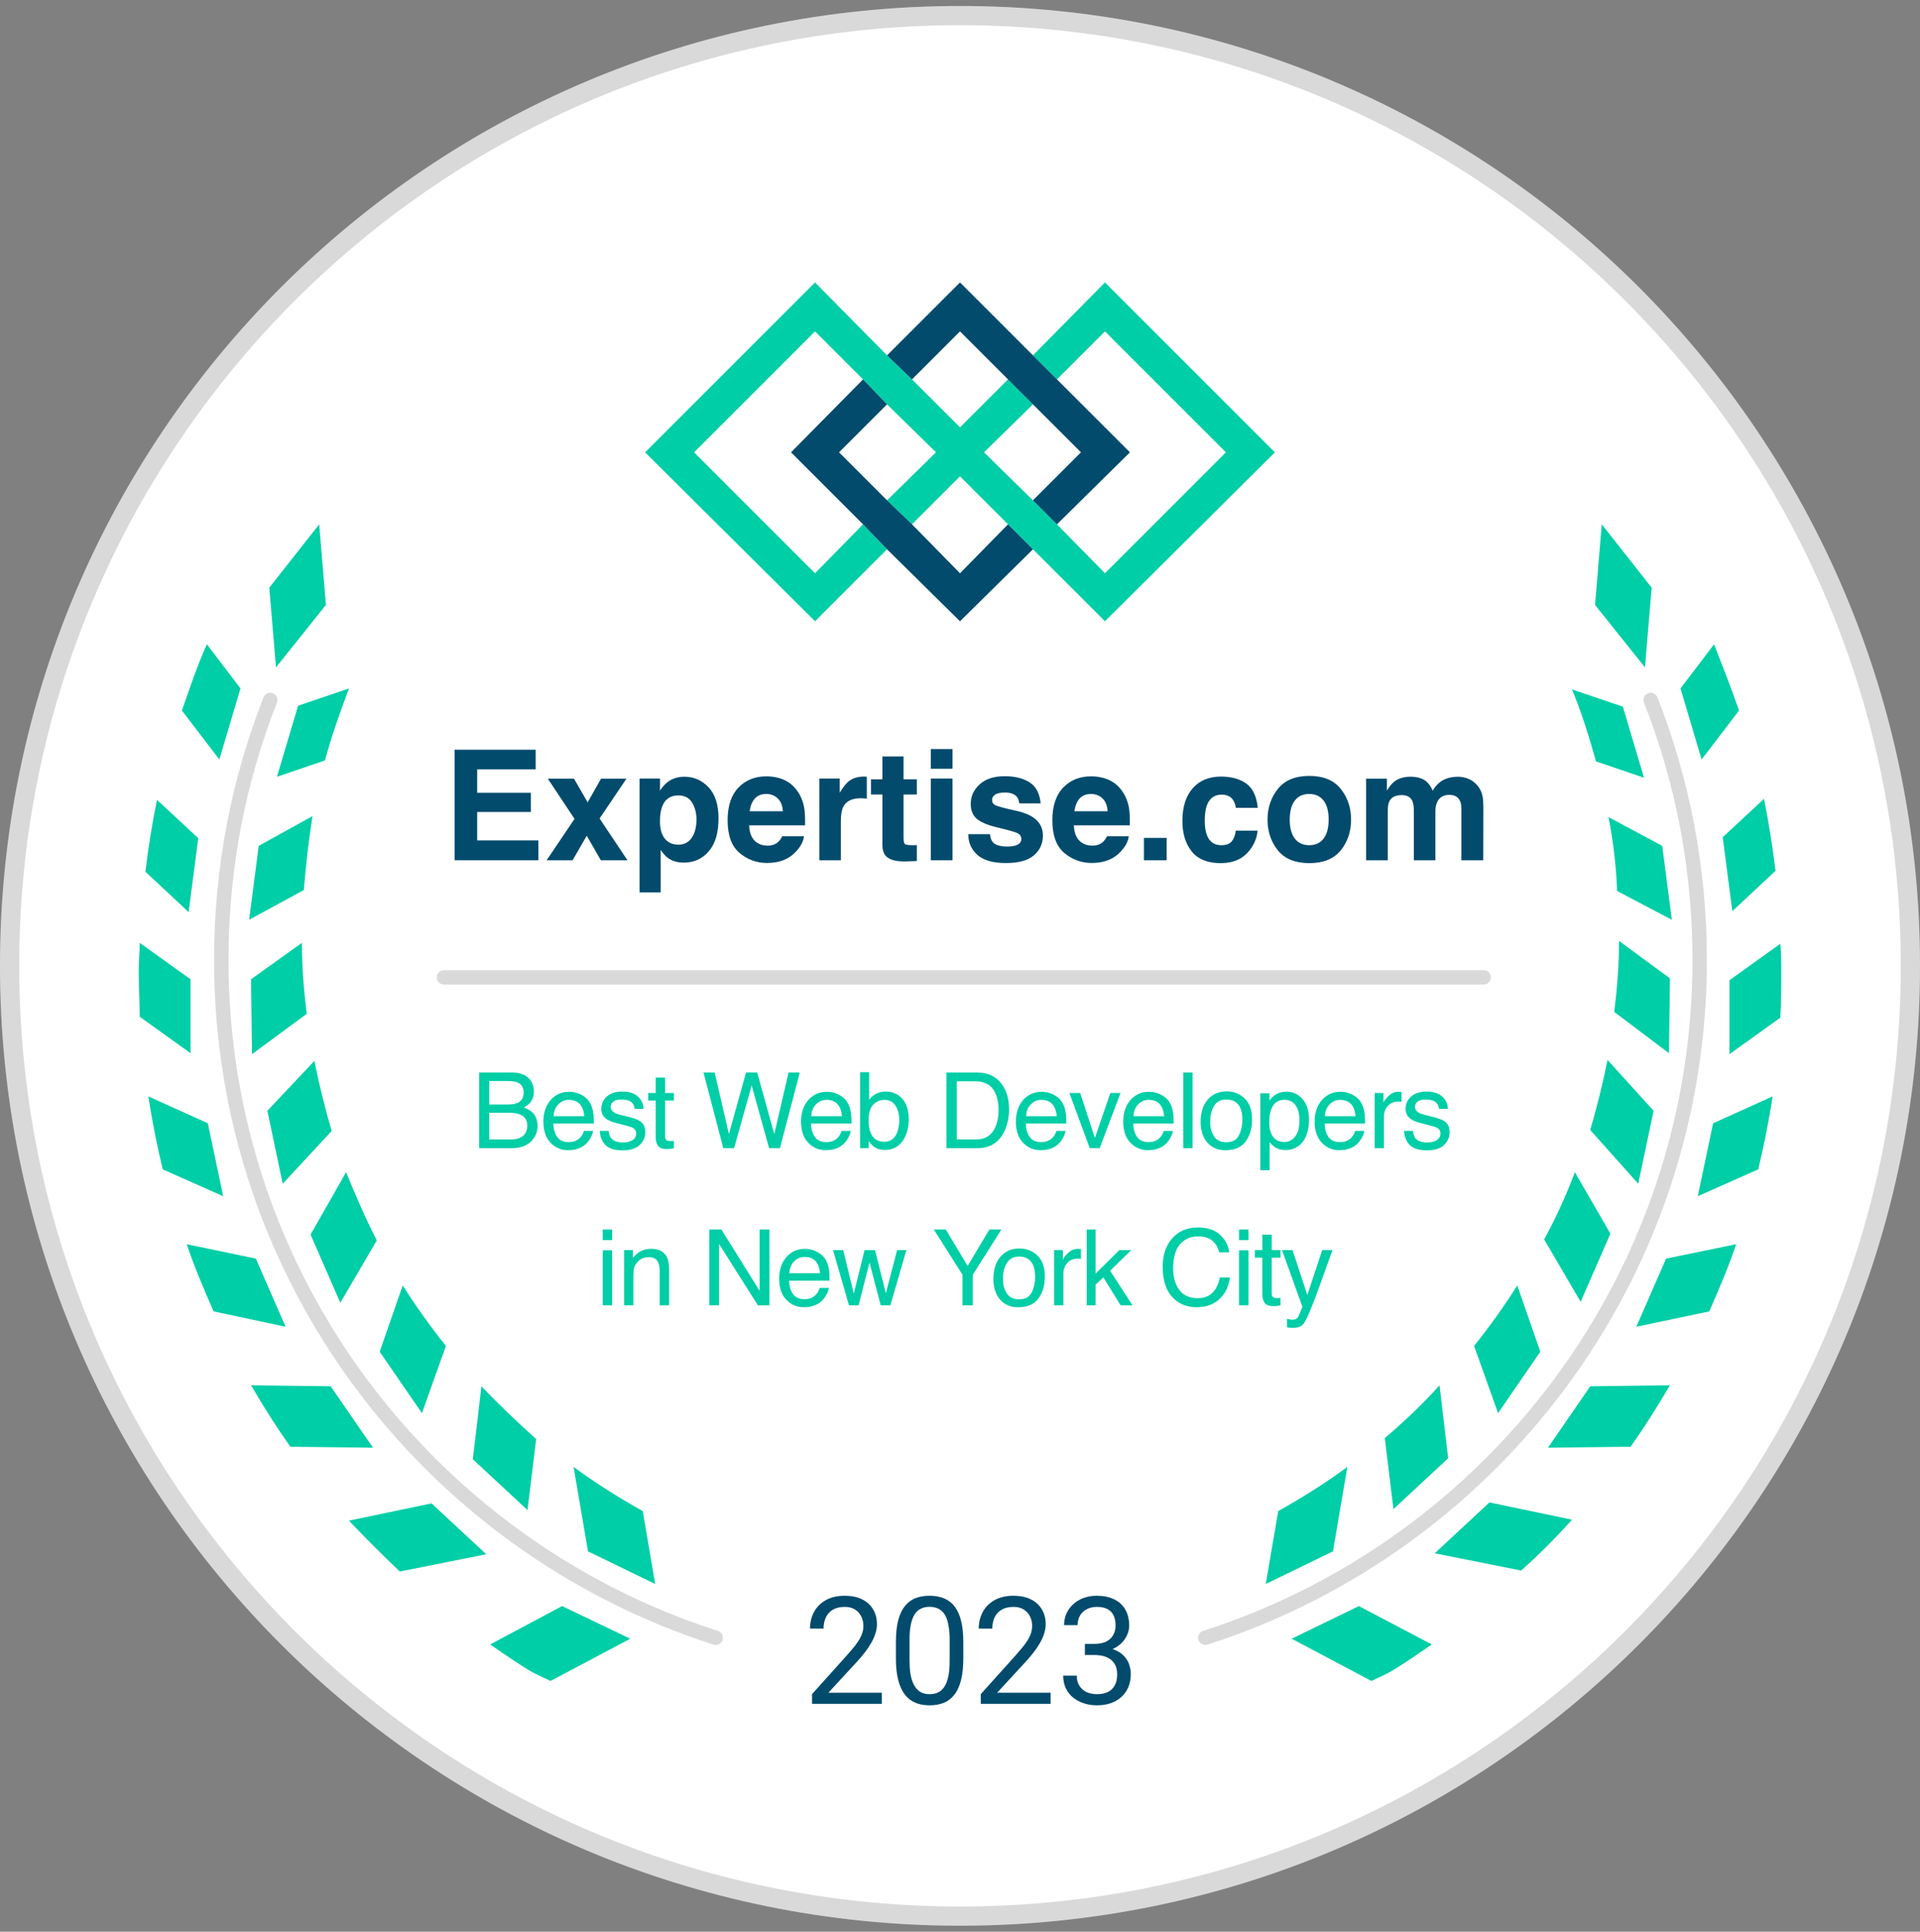
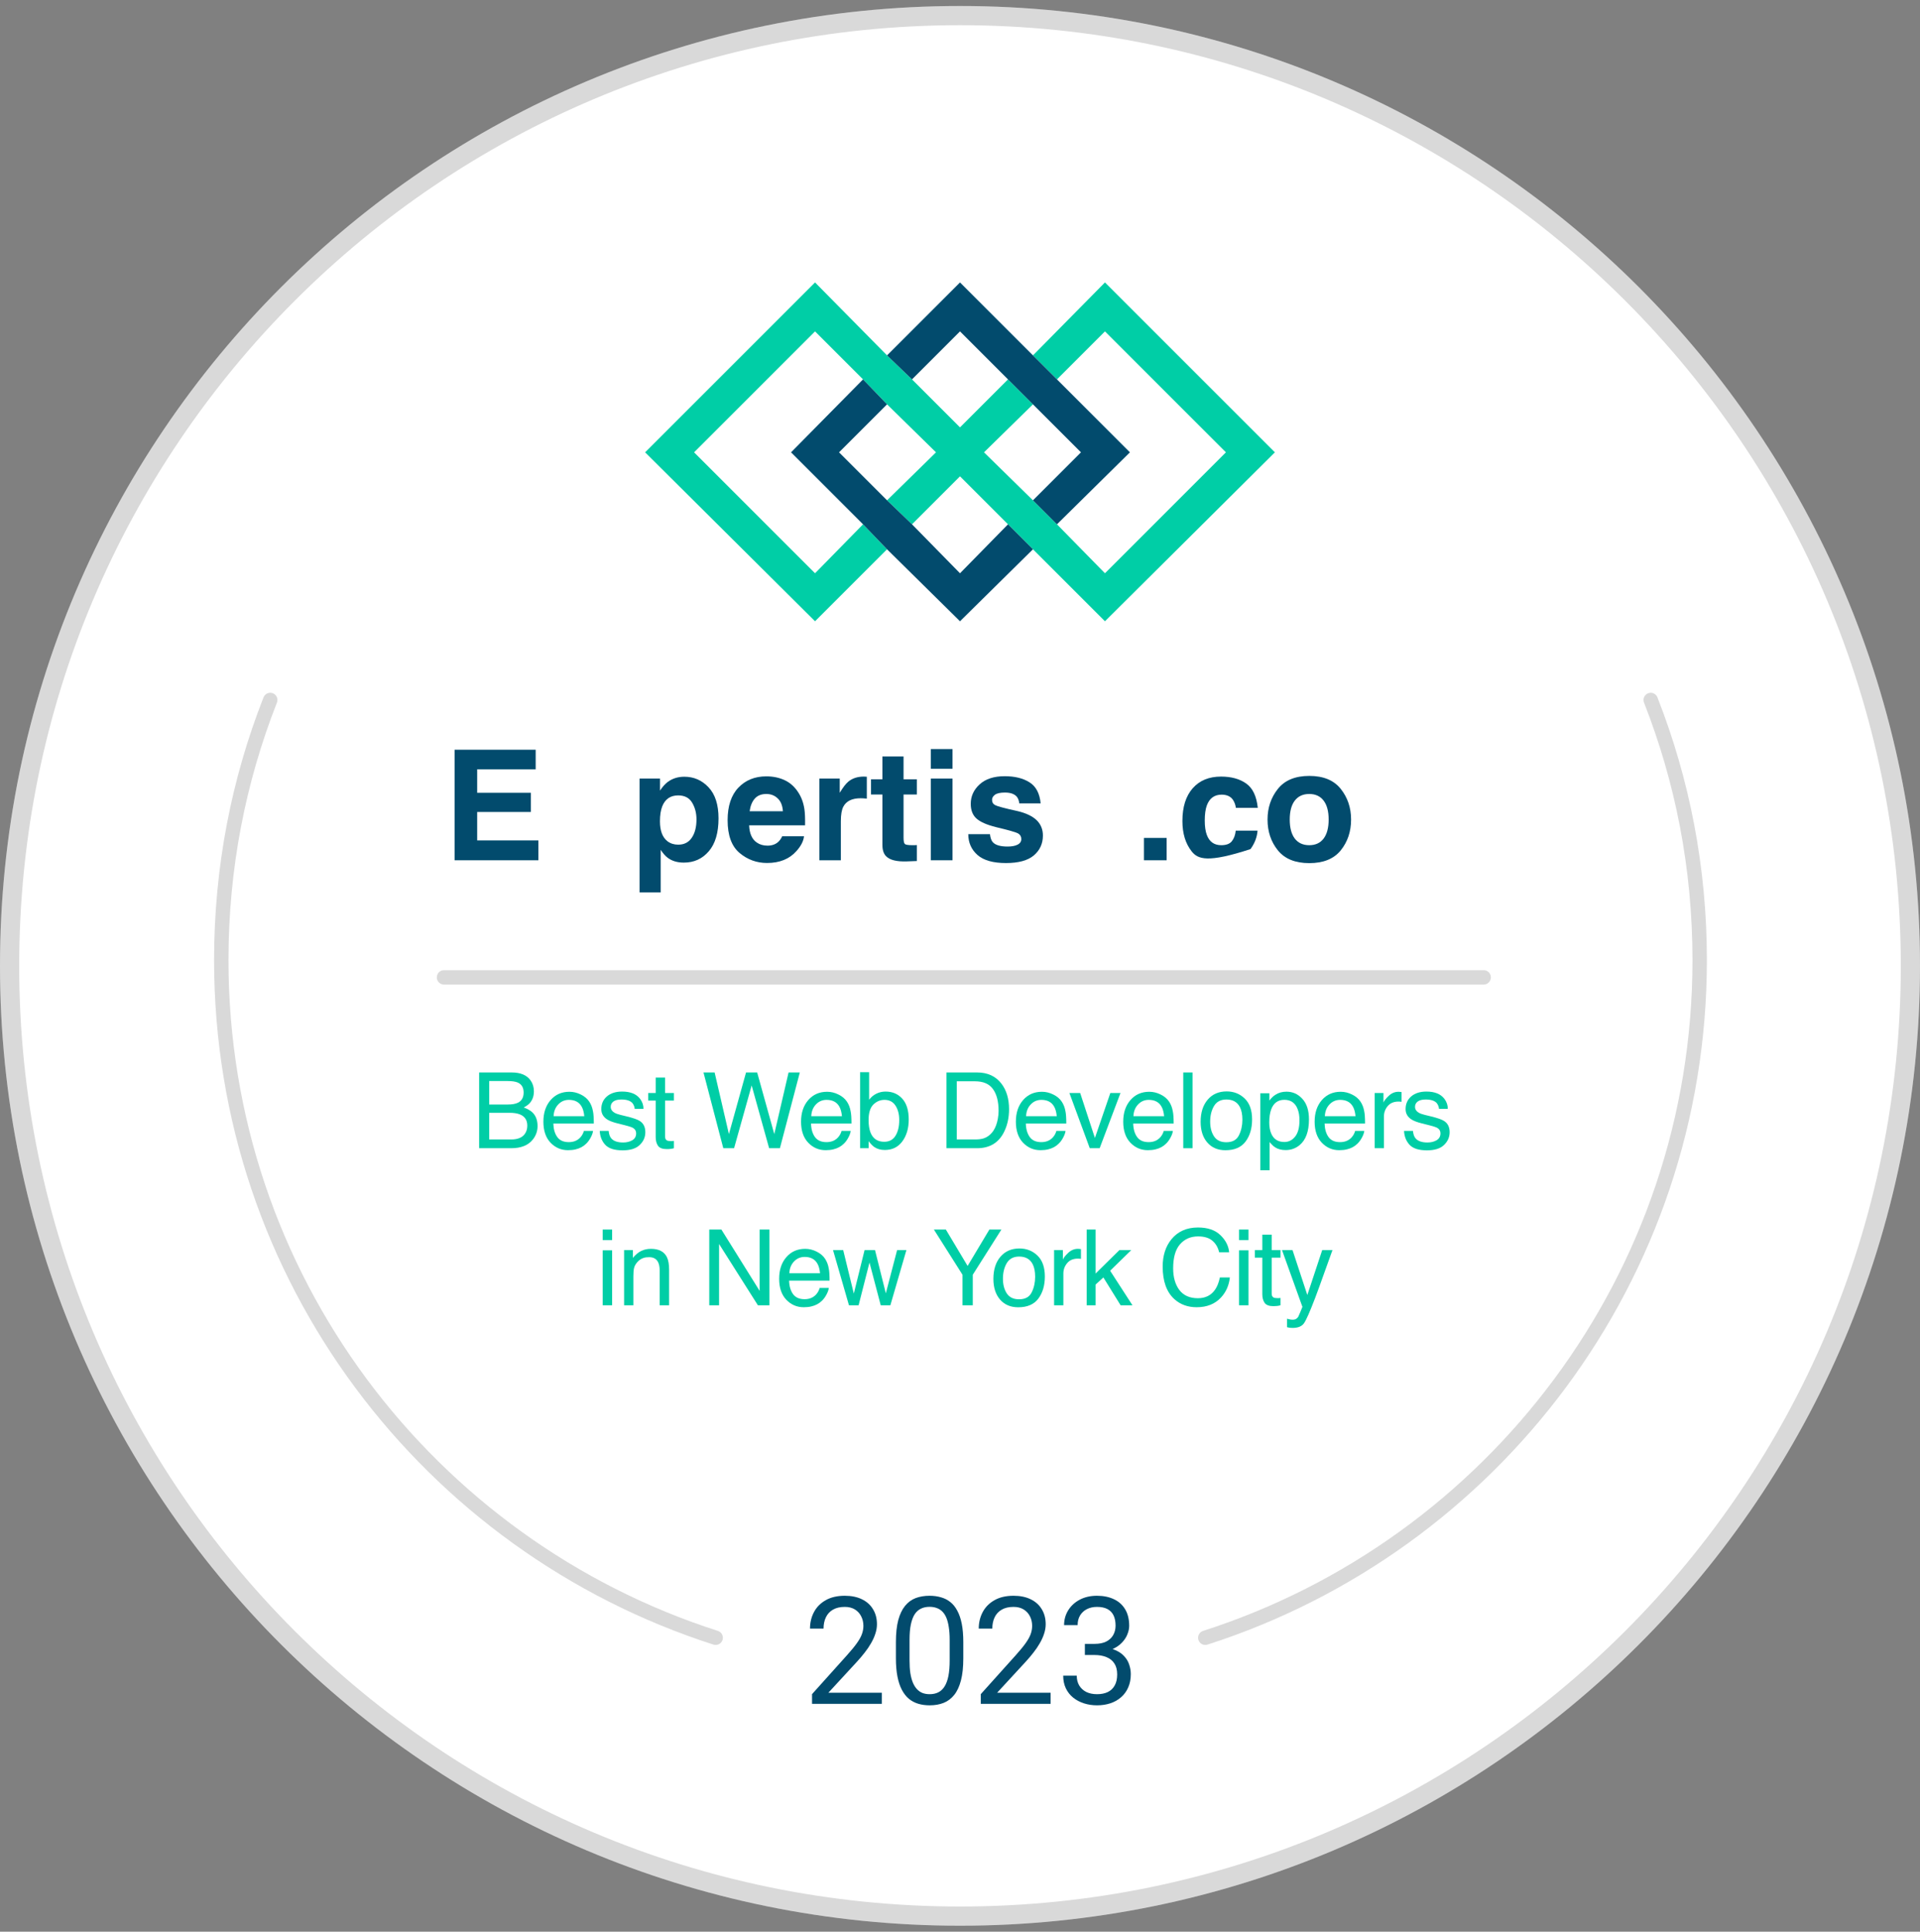
<svg xmlns="http://www.w3.org/2000/svg" width="160" height="161" viewBox="0 0 160 161" fill="none">
  <rect x="0" y="0" width="160" height="161" fill="#808080" stroke="none" />
  <g clip-path="url(#clip0_140_20287)">
    <path d="M160 80.5C160 124.683 124.183 160.5 80 160.5C35.817 160.5 0 124.683 0 80.5C0 36.317 35.817 0.5 80 0.5C124.183 0.5 160 36.317 160 80.5Z" fill="white" />
    <path fill-rule="evenodd" clip-rule="evenodd" d="M80 158.9C123.299 158.9 158.4 123.799 158.4 80.5C158.4 37.201 123.299 2.1 80 2.1C36.701 2.1 1.6 37.201 1.6 80.5C1.6 123.799 36.701 158.9 80 158.9ZM80 160.5C124.183 160.5 160 124.683 160 80.5C160 36.317 124.183 0.5 80 0.5C35.817 0.5 0 36.317 0 80.5C0 124.683 35.817 160.5 80 160.5Z" fill="black" fill-opacity="0.15" />
    <path opacity="0.15" fill-rule="evenodd" clip-rule="evenodd" d="M22.739 57.782C23.048 57.903 23.2 58.251 23.078 58.559C20.465 65.21 19.04 72.416 19.04 80.02C19.04 106.152 36.144 128.326 59.823 135.929C60.139 136.03 60.312 136.368 60.211 136.683C60.11 136.999 59.772 137.173 59.456 137.071C35.296 129.314 17.84 106.689 17.84 80.02C17.84 72.264 19.294 64.91 21.961 58.121C22.083 57.812 22.431 57.66 22.739 57.782ZM137.34 57.782C137.649 57.66 137.997 57.812 138.118 58.121C140.785 64.91 142.24 72.264 142.24 80.02C142.24 106.689 124.784 129.314 100.623 137.071C100.308 137.173 99.97 136.999 99.869 136.683C99.767 136.368 99.941 136.03 100.256 135.929C123.936 128.326 141.04 106.152 141.04 80.02C141.04 72.416 139.614 65.21 137.001 58.559C136.88 58.251 137.032 57.903 137.34 57.782Z" fill="black" />
-     <path d="M23 55.62L27.16 50.42L26.6 43.7L22.44 48.98L23 55.62ZM18.28 63.3L20.04 57.38L17.24 53.7C16.44 55.46 15.8 57.38 15.16 59.22L18.28 63.3ZM24.84 58.82L23.08 64.74L27.08 63.38C27.64 61.3 28.36 59.3 29.08 57.38L24.84 58.82ZM15.72 76.02L16.52 69.86L13.08 66.66C12.68 68.66 12.36 70.58 12.12 72.66L15.72 76.02ZM21.56 70.5L20.76 76.66L25.32 74.18C25.48 72.1 25.72 70.1 26.04 68.02L21.56 70.5ZM15.88 81.62L11.64 78.58C11.64 79.38 11.56 80.1 11.56 80.9C11.56 82.18 11.64 83.46 11.64 84.74L15.88 87.78V81.62ZM20.92 81.62L21 87.86L25.56 84.5C25.32 82.58 25.16 80.58 25.16 78.58L20.92 81.62ZM18.6 99.7L17.32 93.62L12.36 91.38C12.68 93.46 13.08 95.46 13.56 97.46L18.6 99.7ZM22.28 92.58L23.56 98.66L27.64 94.26C27.08 92.34 26.6 90.42 26.2 88.42L22.28 92.58ZM23.8 110.58L21.32 104.9L15.56 103.7C16.2 105.62 17 107.46 17.8 109.3L23.8 110.58ZM25.88 102.9L28.36 108.58L31.4 103.38C30.44 101.54 29.64 99.62 28.84 97.7L25.88 102.9ZM31.08 120.66L27.56 115.54L20.92 115.46C21.96 117.22 23 118.9 24.2 120.58L31.08 120.66ZM31.64 112.66L35.16 117.78L37.16 112.18C35.88 110.58 34.68 108.9 33.56 107.14L31.64 112.66ZM33.32 130.98L40.52 129.54L35.96 125.3L29.08 126.74C30.44 128.18 31.88 129.62 33.32 130.98ZM40.12 115.54L39.4 121.62L43.96 125.86L44.68 119.94C43.08 118.5 41.56 117.06 40.12 115.54ZM46.84 133.86L40.84 137.06C42.04 137.86 43.24 138.74 44.52 139.46L45.88 140.1L52.52 136.58L46.84 133.86ZM49 129.3L54.6 132.02L53.56 125.94C51.56 124.82 49.64 123.62 47.8 122.26L49 129.3ZM137.64 48.98L133.48 43.7L132.92 50.42L137.08 55.62L137.64 48.98ZM140.04 57.38L141.8 63.3L144.92 59.22C144.28 57.38 143.56 55.54 142.84 53.7L140.04 57.38ZM137 64.82L135.24 58.9L131 57.46C131.8 59.38 132.44 61.46 133 63.46L137 64.82ZM147.96 72.58C147.72 70.58 147.4 68.58 147 66.58L143.56 69.78L144.36 75.94L147.96 72.58ZM139.32 76.66L138.52 70.5L134.04 68.1C134.44 70.1 134.68 72.18 134.76 74.26L139.32 76.66ZM144.12 87.86L148.36 84.82C148.44 83.54 148.44 82.26 148.44 80.98C148.44 80.18 148.44 79.38 148.36 78.66L144.12 81.7V87.86ZM139.08 87.78L139.16 81.54L134.92 78.42C134.92 80.42 134.76 82.42 134.52 84.34L139.08 87.78ZM142.76 93.62L141.48 99.7L146.52 97.46C147 95.46 147.4 93.46 147.72 91.38L142.76 93.62ZM136.52 98.66L137.8 92.58L133.96 88.34C133.56 90.34 133.08 92.26 132.52 94.18L136.52 98.66ZM138.84 104.9L136.36 110.58L142.44 109.3C143.24 107.46 144.04 105.62 144.68 103.7L138.84 104.9ZM131.72 108.5L134.2 102.82L131.24 97.7C130.52 99.62 129.64 101.54 128.68 103.3L131.72 108.5ZM132.52 115.54L129 120.66L135.88 120.58C137.08 118.9 138.12 117.22 139.16 115.46L132.52 115.54ZM124.84 117.78L128.36 112.66L126.44 107.14C125.32 108.9 124.12 110.58 122.84 112.18L124.84 117.78ZM131 126.66L124.12 125.22L119.56 129.46L126.76 130.9C128.2 129.62 129.64 128.18 131 126.66ZM115.4 119.86L116.12 125.78L120.68 121.54L119.96 115.46C118.52 117.06 117 118.5 115.4 119.86ZM113.24 133.86L107.64 136.58L114.28 140.1L115.64 139.46C116.92 138.74 118.12 137.86 119.32 137.06L113.24 133.86ZM105.48 132.02L111.08 129.3L112.28 122.26C110.44 123.62 108.52 124.82 106.52 125.94L105.48 132.02Z" fill="#00CEA6" />
    <path d="M106.24 37.7L92.08 23.54L86.08 29.62L88.08 31.62L92.08 27.62L102.16 37.7L92.08 47.78L88.08 43.7L86.08 41.7L82 37.7L86.08 33.7L84 31.62L80 35.62L76 31.62L73.92 29.62L67.92 23.54L53.76 37.7L67.92 51.78L73.92 45.78L71.92 43.7L67.92 47.78L57.84 37.7L67.92 27.62L71.92 31.62L73.92 33.7L78 37.7L73.92 41.7L76 43.7L80 39.7L84 43.7L86.08 45.78L92.08 51.78L106.24 37.7Z" fill="#00CEA6" />
    <path d="M80 27.62L84 31.62L86.08 33.7L90.08 37.7L86.08 41.7L88.08 43.7L94.16 37.7L88.08 31.62L86.08 29.62L80 23.54L73.92 29.62L76 31.62L80 27.62ZM84 43.7L80 47.78L76 43.7L73.92 41.7L69.92 37.7L73.92 33.7L71.92 31.62L65.92 37.7L71.92 43.7L73.92 45.78L80 51.78L86.08 45.78L84 43.7Z" fill="#024B6D" />
    <path opacity="0.15" fill-rule="evenodd" clip-rule="evenodd" d="M36.4 81.46C36.4 81.129 36.669 80.86 37 80.86H123.64C123.971 80.86 124.24 81.129 124.24 81.46C124.24 81.791 123.971 82.06 123.64 82.06H37C36.669 82.06 36.4 81.791 36.4 81.46Z" fill="black" />
    <path d="M42.321 92.056C42.682 92.056 42.963 92.005 43.163 91.905C43.479 91.748 43.636 91.464 43.636 91.055C43.636 90.642 43.469 90.364 43.133 90.221C42.944 90.141 42.664 90.101 42.291 90.101H40.766V92.056H42.321ZM42.609 94.969C43.133 94.969 43.507 94.817 43.731 94.513C43.871 94.322 43.941 94.09 43.941 93.817C43.941 93.359 43.736 93.047 43.327 92.881C43.109 92.792 42.821 92.747 42.463 92.747H40.766V94.969H42.609ZM39.928 89.387H42.639C43.378 89.387 43.904 89.608 44.216 90.049C44.4 90.31 44.491 90.61 44.491 90.951C44.491 91.35 44.378 91.676 44.152 91.931C44.034 92.066 43.865 92.189 43.645 92.301C43.968 92.424 44.211 92.563 44.371 92.717C44.654 92.992 44.796 93.372 44.796 93.856C44.796 94.263 44.669 94.631 44.414 94.96C44.033 95.453 43.427 95.699 42.596 95.699H39.928V89.387Z" fill="#00CEA6" />
    <path d="M47.456 90.994C47.783 90.994 48.099 91.072 48.406 91.226C48.712 91.378 48.946 91.576 49.106 91.819C49.261 92.051 49.364 92.322 49.416 92.631C49.462 92.843 49.484 93.181 49.484 93.645H46.111C46.126 94.112 46.236 94.488 46.442 94.771C46.648 95.052 46.968 95.192 47.4 95.192C47.804 95.192 48.127 95.059 48.367 94.793C48.505 94.638 48.602 94.459 48.659 94.256H49.42C49.4 94.425 49.333 94.614 49.218 94.823C49.106 95.029 48.98 95.198 48.84 95.33C48.605 95.559 48.314 95.714 47.968 95.794C47.781 95.84 47.571 95.863 47.336 95.863C46.763 95.863 46.278 95.655 45.879 95.24C45.481 94.821 45.282 94.237 45.282 93.487C45.282 92.747 45.483 92.147 45.884 91.686C46.285 91.225 46.809 90.994 47.456 90.994ZM48.69 93.031C48.658 92.696 48.585 92.428 48.47 92.228C48.258 91.855 47.905 91.669 47.409 91.669C47.054 91.669 46.756 91.798 46.515 92.056C46.275 92.311 46.147 92.636 46.133 93.031H48.69Z" fill="#00CEA6" />
    <path d="M50.722 94.256C50.745 94.513 50.809 94.711 50.915 94.849C51.11 95.098 51.448 95.222 51.929 95.222C52.216 95.222 52.468 95.161 52.686 95.038C52.904 94.912 53.012 94.718 53.012 94.458C53.012 94.26 52.925 94.109 52.75 94.006C52.639 93.943 52.418 93.87 52.089 93.787L51.474 93.633C51.082 93.535 50.792 93.426 50.606 93.306C50.274 93.097 50.108 92.808 50.108 92.438C50.108 92.003 50.264 91.65 50.576 91.381C50.891 91.112 51.314 90.977 51.844 90.977C52.537 90.977 53.037 91.18 53.343 91.587C53.535 91.845 53.628 92.123 53.623 92.421H52.892C52.878 92.246 52.816 92.087 52.707 91.944C52.53 91.74 52.222 91.639 51.783 91.639C51.491 91.639 51.269 91.695 51.117 91.806C50.968 91.918 50.894 92.066 50.894 92.249C50.894 92.45 50.993 92.61 51.19 92.73C51.305 92.802 51.474 92.865 51.697 92.919L52.209 93.044C52.764 93.179 53.137 93.309 53.326 93.435C53.627 93.633 53.777 93.943 53.777 94.367C53.777 94.777 53.621 95.131 53.309 95.429C52.999 95.727 52.527 95.876 51.891 95.876C51.206 95.876 50.721 95.721 50.434 95.412C50.151 95.099 49.999 94.714 49.979 94.256H50.722Z" fill="#00CEA6" />
    <path d="M54.641 89.813H55.423V91.097H56.158V91.729H55.423V94.733C55.423 94.893 55.477 95 55.586 95.055C55.647 95.086 55.747 95.102 55.887 95.102C55.924 95.102 55.964 95.102 56.007 95.102C56.05 95.099 56.1 95.095 56.158 95.089V95.699C56.069 95.725 55.976 95.744 55.879 95.755C55.784 95.767 55.681 95.772 55.569 95.772C55.208 95.772 54.963 95.681 54.834 95.497C54.706 95.311 54.641 95.071 54.641 94.776V91.729H54.018V91.097H54.641V89.813Z" fill="#00CEA6" />
    <path d="M59.553 89.387L60.743 94.522L62.169 89.387H63.098L64.524 94.522L65.714 89.387H66.651L64.993 95.699H64.094L62.638 90.466L61.173 95.699H60.275L58.624 89.387H59.553Z" fill="#00CEA6" />
    <path d="M68.929 90.994C69.255 90.994 69.572 91.072 69.878 91.226C70.185 91.378 70.418 91.576 70.579 91.819C70.733 92.051 70.836 92.322 70.888 92.631C70.934 92.843 70.957 93.181 70.957 93.645H67.584C67.598 94.112 67.708 94.488 67.915 94.771C68.121 95.052 68.44 95.192 68.873 95.192C69.277 95.192 69.599 95.059 69.84 94.793C69.977 94.638 70.075 94.459 70.132 94.256H70.892C70.872 94.425 70.805 94.614 70.69 94.823C70.579 95.029 70.453 95.198 70.312 95.33C70.077 95.559 69.787 95.714 69.44 95.794C69.254 95.84 69.043 95.863 68.808 95.863C68.235 95.863 67.75 95.655 67.352 95.24C66.954 94.821 66.754 94.237 66.754 93.487C66.754 92.747 66.955 92.147 67.356 91.686C67.757 91.225 68.281 90.994 68.929 90.994ZM70.162 93.031C70.13 92.696 70.057 92.428 69.943 92.228C69.731 91.855 69.377 91.669 68.881 91.669C68.526 91.669 68.228 91.798 67.988 92.056C67.747 92.311 67.62 92.636 67.605 93.031H70.162Z" fill="#00CEA6" />
    <path d="M71.674 89.366H72.427V91.656C72.596 91.436 72.797 91.268 73.032 91.153C73.267 91.036 73.522 90.977 73.797 90.977C74.37 90.977 74.834 91.175 75.189 91.57C75.547 91.963 75.727 92.543 75.727 93.31C75.727 94.038 75.55 94.642 75.198 95.124C74.846 95.605 74.357 95.846 73.733 95.846C73.383 95.846 73.088 95.761 72.847 95.592C72.704 95.492 72.551 95.331 72.388 95.111V95.699H71.674V89.366ZM73.685 95.162C74.104 95.162 74.416 94.996 74.622 94.664C74.831 94.332 74.936 93.893 74.936 93.349C74.936 92.865 74.831 92.464 74.622 92.146C74.416 91.828 74.111 91.669 73.707 91.669C73.355 91.669 73.045 91.799 72.779 92.06C72.515 92.321 72.383 92.75 72.383 93.349C72.383 93.782 72.438 94.132 72.547 94.402C72.75 94.909 73.13 95.162 73.685 95.162Z" fill="#00CEA6" />
    <path d="M81.257 94.969C81.546 94.969 81.784 94.939 81.97 94.879C82.302 94.767 82.575 94.552 82.787 94.234C82.956 93.979 83.077 93.653 83.152 93.254C83.195 93.017 83.216 92.796 83.216 92.593C83.216 91.811 83.06 91.203 82.748 90.771C82.439 90.338 81.939 90.122 81.248 90.122H79.731V94.969H81.257ZM78.872 89.387H81.429C82.297 89.387 82.97 89.695 83.448 90.311C83.875 90.867 84.088 91.579 84.088 92.447C84.088 93.117 83.963 93.723 83.71 94.264C83.266 95.221 82.503 95.699 81.42 95.699H78.872V89.387Z" fill="#00CEA6" />
    <path d="M86.83 90.994C87.157 90.994 87.473 91.072 87.78 91.226C88.086 91.378 88.32 91.576 88.48 91.819C88.635 92.051 88.738 92.322 88.79 92.631C88.835 92.843 88.858 93.181 88.858 93.645H85.485C85.499 94.112 85.61 94.488 85.816 94.771C86.022 95.052 86.342 95.192 86.774 95.192C87.178 95.192 87.5 95.059 87.741 94.793C87.879 94.638 87.976 94.459 88.033 94.256H88.794C88.774 94.425 88.706 94.614 88.592 94.823C88.48 95.029 88.354 95.198 88.214 95.33C87.979 95.559 87.688 95.714 87.341 95.794C87.155 95.84 86.945 95.863 86.71 95.863C86.137 95.863 85.651 95.655 85.253 95.24C84.855 94.821 84.656 94.237 84.656 93.487C84.656 92.747 84.856 92.147 85.257 91.686C85.659 91.225 86.183 90.994 86.83 90.994ZM88.063 93.031C88.032 92.696 87.959 92.428 87.844 92.228C87.632 91.855 87.278 91.669 86.783 91.669C86.428 91.669 86.13 91.798 85.889 92.056C85.648 92.311 85.521 92.636 85.507 93.031H88.063Z" fill="#00CEA6" />
    <path d="M90.014 91.097L91.243 94.844L92.528 91.097H93.374L91.638 95.699H90.814L89.116 91.097H90.014Z" fill="#00CEA6" />
    <path d="M95.776 90.994C96.103 90.994 96.42 91.072 96.726 91.226C97.033 91.378 97.266 91.576 97.427 91.819C97.581 92.051 97.684 92.322 97.736 92.631C97.782 92.843 97.805 93.181 97.805 93.645H94.432C94.446 94.112 94.556 94.488 94.763 94.771C94.969 95.052 95.288 95.192 95.721 95.192C96.125 95.192 96.447 95.059 96.688 94.793C96.825 94.638 96.922 94.459 96.98 94.256H97.74C97.72 94.425 97.653 94.614 97.538 94.823C97.427 95.029 97.3 95.198 97.16 95.33C96.925 95.559 96.635 95.714 96.288 95.794C96.102 95.84 95.891 95.863 95.656 95.863C95.083 95.863 94.598 95.655 94.2 95.24C93.801 94.821 93.602 94.237 93.602 93.487C93.602 92.747 93.803 92.147 94.204 91.686C94.605 91.225 95.129 90.994 95.776 90.994ZM97.01 93.031C96.978 92.696 96.905 92.428 96.791 92.228C96.579 91.855 96.225 91.669 95.729 91.669C95.374 91.669 95.076 91.798 94.835 92.056C94.595 92.311 94.467 92.636 94.453 93.031H97.01Z" fill="#00CEA6" />
    <path d="M98.604 89.387H99.377V95.699H98.604V89.387Z" fill="#00CEA6" />
    <path d="M102.192 95.201C102.705 95.201 103.056 95.008 103.245 94.621C103.437 94.231 103.533 93.799 103.533 93.323C103.533 92.894 103.464 92.544 103.326 92.275C103.109 91.851 102.734 91.639 102.201 91.639C101.728 91.639 101.384 91.819 101.169 92.18C100.955 92.541 100.847 92.977 100.847 93.487C100.847 93.976 100.955 94.385 101.169 94.711C101.384 95.038 101.725 95.201 102.192 95.201ZM102.222 90.964C102.815 90.964 103.316 91.162 103.726 91.557C104.136 91.953 104.341 92.534 104.341 93.302C104.341 94.044 104.16 94.657 103.799 95.141C103.438 95.625 102.878 95.867 102.119 95.867C101.486 95.867 100.983 95.654 100.611 95.227C100.238 94.797 100.052 94.221 100.052 93.499C100.052 92.726 100.248 92.11 100.641 91.652C101.033 91.193 101.56 90.964 102.222 90.964Z" fill="#00CEA6" />
    <path d="M107.031 95.18C107.392 95.18 107.691 95.029 107.929 94.728C108.169 94.425 108.29 93.972 108.29 93.371C108.29 93.004 108.237 92.689 108.131 92.425C107.93 91.918 107.563 91.665 107.031 91.665C106.495 91.665 106.128 91.933 105.931 92.468C105.825 92.755 105.772 93.118 105.772 93.559C105.772 93.915 105.825 94.217 105.931 94.466C106.131 94.942 106.498 95.18 107.031 95.18ZM105.028 91.119H105.78V91.729C105.935 91.52 106.104 91.358 106.287 91.243C106.548 91.072 106.854 90.986 107.207 90.986C107.728 90.986 108.171 91.186 108.534 91.587C108.898 91.986 109.08 92.555 109.08 93.297C109.08 94.3 108.818 95.016 108.294 95.446C107.962 95.718 107.575 95.854 107.134 95.854C106.787 95.854 106.496 95.778 106.261 95.626C106.124 95.54 105.971 95.393 105.802 95.184V97.534H105.028V91.119Z" fill="#00CEA6" />
    <path d="M111.727 90.994C112.054 90.994 112.37 91.072 112.677 91.226C112.983 91.378 113.217 91.576 113.377 91.819C113.532 92.051 113.635 92.322 113.687 92.631C113.732 92.843 113.755 93.181 113.755 93.645H110.382C110.397 94.112 110.507 94.488 110.713 94.771C110.919 95.052 111.239 95.192 111.671 95.192C112.075 95.192 112.398 95.059 112.638 94.793C112.776 94.638 112.873 94.459 112.93 94.256H113.691C113.671 94.425 113.604 94.614 113.489 94.823C113.377 95.029 113.251 95.198 113.111 95.33C112.876 95.559 112.585 95.714 112.239 95.794C112.052 95.84 111.842 95.863 111.607 95.863C111.034 95.863 110.548 95.655 110.15 95.24C109.752 94.821 109.553 94.237 109.553 93.487C109.553 92.747 109.754 92.147 110.155 91.686C110.556 91.225 111.08 90.994 111.727 90.994ZM112.96 93.031C112.929 92.696 112.856 92.428 112.741 92.228C112.529 91.855 112.176 91.669 111.68 91.669C111.325 91.669 111.027 91.798 110.786 92.056C110.546 92.311 110.418 92.636 110.404 93.031H112.96Z" fill="#00CEA6" />
    <path d="M114.555 91.097H115.29V91.892C115.35 91.738 115.497 91.55 115.732 91.329C115.967 91.106 116.238 90.994 116.544 90.994C116.559 90.994 116.583 90.996 116.617 90.999C116.652 91.001 116.71 91.007 116.793 91.016V91.832C116.748 91.824 116.705 91.818 116.665 91.815C116.627 91.812 116.586 91.811 116.54 91.811C116.15 91.811 115.851 91.937 115.642 92.189C115.433 92.438 115.328 92.726 115.328 93.052V95.699H114.555V91.097Z" fill="#00CEA6" />
    <path d="M117.747 94.256C117.77 94.513 117.835 94.711 117.941 94.849C118.136 95.098 118.474 95.222 118.955 95.222C119.241 95.222 119.493 95.161 119.711 95.038C119.929 94.912 120.038 94.718 120.038 94.458C120.038 94.26 119.95 94.109 119.776 94.006C119.664 93.943 119.443 93.87 119.114 93.787L118.499 93.633C118.107 93.535 117.818 93.426 117.631 93.306C117.299 93.097 117.133 92.808 117.133 92.438C117.133 92.003 117.289 91.65 117.601 91.381C117.917 91.112 118.339 90.977 118.869 90.977C119.562 90.977 120.062 91.18 120.369 91.587C120.561 91.845 120.654 92.123 120.648 92.421H119.917C119.903 92.246 119.842 92.087 119.733 91.944C119.555 91.74 119.247 91.639 118.809 91.639C118.517 91.639 118.295 91.695 118.143 91.806C117.994 91.918 117.919 92.066 117.919 92.249C117.919 92.45 118.018 92.61 118.216 92.73C118.33 92.802 118.499 92.865 118.723 92.919L119.234 93.044C119.79 93.179 120.162 93.309 120.351 93.435C120.652 93.633 120.803 93.943 120.803 94.367C120.803 94.777 120.646 95.131 120.334 95.429C120.025 95.727 119.552 95.876 118.916 95.876C118.232 95.876 117.746 95.721 117.46 95.412C117.176 95.099 117.024 94.714 117.004 94.256H117.747Z" fill="#00CEA6" />
    <path d="M50.224 104.209H51.01V108.79H50.224V104.209ZM50.224 102.478H51.01V103.354H50.224V102.478Z" fill="#00CEA6" />
    <path d="M52.008 104.188H52.742V104.841C52.96 104.572 53.191 104.378 53.434 104.261C53.678 104.143 53.948 104.085 54.246 104.085C54.899 104.085 55.34 104.312 55.57 104.768C55.696 105.017 55.759 105.374 55.759 105.838V108.79H54.972V105.889C54.972 105.609 54.931 105.382 54.848 105.211C54.71 104.924 54.461 104.781 54.1 104.781C53.917 104.781 53.766 104.799 53.649 104.837C53.437 104.9 53.251 105.026 53.09 105.215C52.961 105.367 52.877 105.524 52.837 105.687C52.8 105.848 52.781 106.078 52.781 106.379V108.79H52.008V104.188Z" fill="#00CEA6" />
    <path d="M59.106 102.478H60.116L63.304 107.591V102.478H64.116V108.79H63.158L59.923 103.681V108.79H59.106V102.478Z" fill="#00CEA6" />
    <path d="M67.103 104.085C67.43 104.085 67.746 104.162 68.053 104.317C68.359 104.469 68.593 104.666 68.753 104.91C68.908 105.142 69.011 105.412 69.062 105.722C69.108 105.934 69.131 106.272 69.131 106.736H65.758C65.772 107.203 65.883 107.578 66.089 107.862C66.295 108.142 66.615 108.283 67.047 108.283C67.451 108.283 67.773 108.15 68.014 107.883C68.151 107.728 68.249 107.549 68.306 107.346H69.067C69.047 107.515 68.979 107.704 68.865 107.913C68.753 108.12 68.627 108.289 68.487 108.42C68.252 108.649 67.961 108.804 67.614 108.884C67.428 108.93 67.218 108.953 66.983 108.953C66.41 108.953 65.924 108.745 65.526 108.33C65.128 107.912 64.929 107.327 64.929 106.577C64.929 105.838 65.129 105.238 65.53 104.777C65.931 104.315 66.456 104.085 67.103 104.085ZM68.336 106.121C68.305 105.786 68.232 105.518 68.117 105.318C67.905 104.946 67.551 104.759 67.056 104.759C66.701 104.759 66.403 104.888 66.162 105.146C65.921 105.401 65.794 105.726 65.779 106.121H68.336Z" fill="#00CEA6" />
    <path d="M70.266 104.188L71.151 107.814L72.049 104.188H72.917L73.819 107.793L74.76 104.188H75.534L74.197 108.79H73.394L72.457 105.228L71.55 108.79H70.747L69.419 104.188H70.266Z" fill="#00CEA6" />
    <path d="M77.824 102.478H78.821L80.634 105.511L82.448 102.478H83.449L81.064 106.246V108.79H80.209V106.246L77.824 102.478Z" fill="#00CEA6" />
    <path d="M84.923 108.291C85.436 108.291 85.786 108.098 85.975 107.711C86.167 107.322 86.263 106.889 86.263 106.414C86.263 105.984 86.195 105.634 86.057 105.365C85.839 104.941 85.464 104.729 84.931 104.729C84.459 104.729 84.115 104.91 83.9 105.271C83.685 105.632 83.578 106.067 83.578 106.577C83.578 107.067 83.685 107.475 83.9 107.802C84.115 108.128 84.456 108.291 84.923 108.291ZM84.953 104.055C85.546 104.055 86.047 104.252 86.457 104.648C86.866 105.043 87.071 105.624 87.071 106.392C87.071 107.134 86.891 107.747 86.53 108.231C86.169 108.715 85.609 108.957 84.85 108.957C84.217 108.957 83.714 108.744 83.341 108.317C82.969 107.887 82.783 107.312 82.783 106.59C82.783 105.816 82.979 105.201 83.372 104.742C83.764 104.284 84.291 104.055 84.953 104.055Z" fill="#00CEA6" />
    <path d="M87.841 104.188H88.575V104.983C88.635 104.828 88.783 104.64 89.018 104.42C89.253 104.196 89.523 104.085 89.83 104.085C89.844 104.085 89.869 104.086 89.903 104.089C89.937 104.092 89.996 104.098 90.079 104.106V104.923C90.033 104.914 89.99 104.908 89.95 104.905C89.913 104.903 89.871 104.901 89.826 104.901C89.436 104.901 89.137 105.027 88.928 105.279C88.719 105.528 88.614 105.816 88.614 106.143V108.79H87.841V104.188Z" fill="#00CEA6" />
    <path d="M90.556 102.478H91.3V106.143L93.285 104.188H94.273L92.511 105.911L94.372 108.79H93.384L91.948 106.47L91.3 107.062V108.79H90.556V102.478Z" fill="#00CEA6" />
    <path d="M99.834 102.306C100.633 102.306 101.253 102.516 101.694 102.937C102.135 103.359 102.38 103.837 102.429 104.373H101.595C101.501 103.966 101.312 103.644 101.028 103.406C100.747 103.168 100.352 103.049 99.842 103.049C99.221 103.049 98.718 103.268 98.334 103.707C97.953 104.142 97.763 104.811 97.763 105.713C97.763 106.452 97.934 107.052 98.278 107.514C98.625 107.972 99.14 108.201 99.825 108.201C100.455 108.201 100.935 107.959 101.264 107.475C101.439 107.22 101.57 106.885 101.656 106.47H102.489C102.415 107.134 102.168 107.691 101.75 108.141C101.249 108.682 100.573 108.953 99.722 108.953C98.989 108.953 98.373 108.731 97.874 108.287C97.218 107.7 96.89 106.793 96.89 105.567C96.89 104.636 97.137 103.873 97.629 103.277C98.162 102.63 98.897 102.306 99.834 102.306Z" fill="#00CEA6" />
    <path d="M103.254 104.209H104.04V108.79H103.254V104.209ZM103.254 102.478H104.04V103.354H103.254V102.478Z" fill="#00CEA6" />
    <path d="M105.192 102.903H105.974V104.188H106.709V104.82H105.974V107.823C105.974 107.983 106.029 108.091 106.137 108.145C106.198 108.177 106.298 108.193 106.438 108.193C106.476 108.193 106.516 108.193 106.559 108.193C106.602 108.19 106.652 108.185 106.709 108.18V108.79C106.62 108.816 106.527 108.834 106.43 108.846C106.335 108.857 106.232 108.863 106.12 108.863C105.759 108.863 105.514 108.771 105.386 108.588C105.257 108.402 105.192 108.161 105.192 107.866V104.82H104.569V104.188H105.192V102.903Z" fill="#00CEA6" />
    <path d="M110.185 104.188H111.04C110.932 104.483 110.689 105.156 110.314 106.207C110.033 106.998 109.799 107.643 109.61 108.141C109.163 109.315 108.848 110.032 108.664 110.289C108.481 110.547 108.166 110.676 107.719 110.676C107.61 110.676 107.526 110.672 107.465 110.663C107.408 110.655 107.336 110.639 107.251 110.616V109.911C107.385 109.949 107.483 109.971 107.543 109.98C107.603 109.989 107.656 109.993 107.702 109.993C107.845 109.993 107.95 109.969 108.015 109.92C108.084 109.874 108.141 109.817 108.187 109.748C108.202 109.725 108.253 109.608 108.342 109.396C108.431 109.184 108.495 109.026 108.535 108.923L106.834 104.188H107.71L108.944 107.935L110.185 104.188Z" fill="#00CEA6" />
    <path d="M73.487 141.081V142.009H67.671V141.197L70.582 137.956C70.94 137.557 71.217 137.22 71.412 136.943C71.612 136.662 71.75 136.412 71.827 136.192C71.909 135.968 71.95 135.74 71.95 135.509C71.95 135.216 71.888 134.951 71.766 134.715C71.648 134.475 71.473 134.284 71.242 134.141C71.01 133.999 70.729 133.928 70.399 133.928C70.004 133.928 69.675 134.005 69.41 134.16C69.15 134.31 68.955 134.522 68.825 134.794C68.694 135.067 68.629 135.38 68.629 135.734H67.5C67.5 135.234 67.61 134.776 67.83 134.361C68.049 133.946 68.375 133.616 68.806 133.372C69.237 133.124 69.769 133 70.399 133C70.961 133 71.441 133.1 71.84 133.299C72.238 133.494 72.543 133.771 72.755 134.129C72.971 134.483 73.079 134.898 73.079 135.374C73.079 135.635 73.034 135.899 72.944 136.168C72.859 136.432 72.739 136.697 72.584 136.961C72.434 137.226 72.257 137.486 72.053 137.742C71.854 137.999 71.64 138.251 71.412 138.499L69.032 141.081H73.487Z" fill="#024B6D" />
    <path d="M80.275 136.857V138.212C80.275 138.941 80.21 139.555 80.079 140.056C79.949 140.556 79.762 140.959 79.518 141.264C79.274 141.569 78.979 141.791 78.633 141.929C78.291 142.064 77.904 142.131 77.473 142.131C77.131 142.131 76.816 142.088 76.527 142.003C76.238 141.917 75.978 141.781 75.746 141.594C75.518 141.403 75.323 141.154 75.16 140.849C74.997 140.544 74.873 140.174 74.788 139.738C74.702 139.303 74.659 138.794 74.659 138.212V136.857C74.659 136.129 74.725 135.519 74.855 135.026C74.989 134.534 75.178 134.139 75.422 133.842C75.666 133.541 75.96 133.326 76.301 133.195C76.647 133.065 77.034 133 77.461 133C77.807 133 78.124 133.043 78.413 133.128C78.706 133.21 78.966 133.342 79.194 133.525C79.422 133.704 79.615 133.944 79.774 134.245C79.937 134.542 80.061 134.906 80.147 135.338C80.232 135.769 80.275 136.276 80.275 136.857ZM79.139 138.396V136.668C79.139 136.269 79.115 135.92 79.066 135.618C79.021 135.313 78.954 135.053 78.865 134.837C78.775 134.622 78.661 134.447 78.523 134.312C78.389 134.178 78.232 134.08 78.053 134.019C77.878 133.954 77.681 133.922 77.461 133.922C77.192 133.922 76.954 133.972 76.747 134.074C76.539 134.172 76.364 134.329 76.222 134.544C76.084 134.76 75.978 135.043 75.904 135.393C75.831 135.743 75.795 136.168 75.795 136.668V138.396C75.795 138.794 75.817 139.146 75.862 139.451C75.911 139.757 75.982 140.021 76.075 140.245C76.169 140.465 76.283 140.646 76.417 140.788C76.552 140.931 76.706 141.036 76.881 141.105C77.06 141.171 77.257 141.203 77.473 141.203C77.75 141.203 77.992 141.15 78.2 141.044C78.407 140.939 78.58 140.774 78.718 140.55C78.861 140.322 78.966 140.031 79.036 139.677C79.105 139.319 79.139 138.892 79.139 138.396Z" fill="#024B6D" />
    <path d="M87.55 141.081V142.009H81.733V141.197L84.645 137.956C85.003 137.557 85.279 137.22 85.475 136.943C85.674 136.662 85.813 136.412 85.89 136.192C85.971 135.968 86.012 135.74 86.012 135.509C86.012 135.216 85.951 134.951 85.829 134.715C85.711 134.475 85.536 134.284 85.304 134.141C85.072 133.999 84.791 133.928 84.462 133.928C84.067 133.928 83.737 134.005 83.473 134.16C83.213 134.31 83.017 134.522 82.887 134.794C82.757 135.067 82.692 135.38 82.692 135.734H81.562C81.562 135.234 81.672 134.776 81.892 134.361C82.112 133.946 82.437 133.616 82.869 133.372C83.3 133.124 83.831 133 84.462 133C85.023 133 85.503 133.1 85.902 133.299C86.301 133.494 86.606 133.771 86.818 134.129C87.033 134.483 87.141 134.898 87.141 135.374C87.141 135.635 87.096 135.899 87.007 136.168C86.921 136.432 86.801 136.697 86.647 136.961C86.496 137.226 86.319 137.486 86.116 137.742C85.916 137.999 85.703 138.251 85.475 138.499L83.094 141.081H87.55Z" fill="#024B6D" />
    <path d="M90.406 137.01H91.212C91.607 137.01 91.932 136.945 92.189 136.815C92.449 136.68 92.642 136.499 92.769 136.271C92.899 136.04 92.964 135.779 92.964 135.49C92.964 135.148 92.907 134.862 92.793 134.63C92.679 134.398 92.508 134.223 92.28 134.105C92.052 133.987 91.763 133.928 91.414 133.928C91.096 133.928 90.815 133.991 90.571 134.117C90.331 134.239 90.142 134.414 90.004 134.642C89.869 134.87 89.802 135.138 89.802 135.448H88.673C88.673 134.996 88.787 134.585 89.015 134.215C89.243 133.844 89.562 133.549 89.973 133.33C90.388 133.11 90.868 133 91.414 133C91.951 133 92.421 133.096 92.823 133.287C93.226 133.474 93.54 133.755 93.763 134.129C93.987 134.499 94.099 134.961 94.099 135.515C94.099 135.738 94.046 135.979 93.94 136.235C93.839 136.487 93.678 136.723 93.458 136.943C93.243 137.163 92.962 137.344 92.616 137.486C92.27 137.624 91.855 137.694 91.371 137.694H90.406V137.01ZM90.406 137.938V137.26H91.371C91.936 137.26 92.404 137.327 92.775 137.462C93.145 137.596 93.436 137.775 93.647 137.999C93.863 138.223 94.014 138.469 94.099 138.737C94.189 139.002 94.233 139.266 94.233 139.531C94.233 139.946 94.162 140.314 94.02 140.635C93.881 140.957 93.684 141.23 93.428 141.453C93.175 141.677 92.878 141.846 92.537 141.96C92.195 142.074 91.823 142.131 91.42 142.131C91.033 142.131 90.669 142.076 90.327 141.966C89.989 141.856 89.69 141.698 89.43 141.49C89.169 141.278 88.966 141.02 88.82 140.715C88.673 140.406 88.6 140.054 88.6 139.659H89.729C89.729 139.968 89.796 140.239 89.93 140.471C90.069 140.703 90.264 140.884 90.516 141.014C90.773 141.14 91.074 141.203 91.42 141.203C91.766 141.203 92.063 141.144 92.311 141.026C92.563 140.904 92.756 140.721 92.891 140.477C93.029 140.233 93.098 139.925 93.098 139.555C93.098 139.185 93.021 138.882 92.866 138.646C92.712 138.406 92.492 138.229 92.207 138.115C91.926 137.997 91.595 137.938 91.212 137.938H90.406Z" fill="#024B6D" />
    <path d="M44.64 64.119H39.765V66.075H44.24V67.675H39.765V70.044H44.865V71.7H37.884V62.487H44.64V64.119Z" fill="#024B6D" />
-     <path d="M45.553 71.7L47.877 68.25L45.653 64.9H47.834L48.971 66.875L50.084 64.9H52.203L49.965 68.219L52.29 71.7H50.071L48.896 69.656L47.715 71.7H45.553Z" fill="#024B6D" />
    <path d="M58.04 68.294C58.04 67.769 57.919 67.304 57.678 66.9C57.44 66.496 57.053 66.294 56.515 66.294C55.869 66.294 55.425 66.6 55.184 67.213C55.059 67.537 54.996 67.95 54.996 68.45C54.996 69.242 55.207 69.798 55.627 70.119C55.877 70.306 56.173 70.4 56.515 70.4C57.011 70.4 57.388 70.208 57.646 69.825C57.909 69.442 58.04 68.931 58.04 68.294ZM57.028 64.737C57.823 64.737 58.496 65.031 59.046 65.619C59.6 66.206 59.877 67.069 59.877 68.206C59.877 69.406 59.607 70.321 59.065 70.95C58.528 71.579 57.834 71.894 56.984 71.894C56.442 71.894 55.992 71.758 55.634 71.487C55.438 71.338 55.246 71.119 55.059 70.831V74.381H53.296V64.888H55.002V65.894C55.194 65.598 55.398 65.365 55.615 65.194C56.011 64.89 56.482 64.737 57.028 64.737Z" fill="#024B6D" />
    <path d="M63.859 66.175C63.446 66.175 63.126 66.304 62.896 66.562C62.671 66.821 62.53 67.171 62.471 67.612H65.24C65.211 67.142 65.067 66.785 64.809 66.544C64.555 66.298 64.238 66.175 63.859 66.175ZM63.859 64.706C64.425 64.706 64.936 64.812 65.39 65.025C65.844 65.237 66.219 65.573 66.515 66.031C66.782 66.435 66.955 66.904 67.034 67.438C67.08 67.75 67.098 68.2 67.09 68.787H62.428C62.453 69.471 62.667 69.95 63.071 70.225C63.317 70.396 63.613 70.481 63.959 70.481C64.326 70.481 64.623 70.377 64.853 70.169C64.978 70.056 65.088 69.9 65.184 69.7H67.002C66.957 70.104 66.746 70.515 66.371 70.931C65.788 71.594 64.971 71.925 63.921 71.925C63.055 71.925 62.29 71.646 61.627 71.088C60.965 70.529 60.634 69.621 60.634 68.362C60.634 67.183 60.932 66.279 61.528 65.65C62.127 65.021 62.905 64.706 63.859 64.706Z" fill="#024B6D" />
    <path d="M71.996 64.725C72.03 64.725 72.057 64.727 72.078 64.731C72.103 64.731 72.155 64.733 72.234 64.737V66.562C72.121 66.55 72.021 66.542 71.934 66.537C71.846 66.533 71.775 66.531 71.721 66.531C71.005 66.531 70.523 66.765 70.278 67.231C70.14 67.494 70.071 67.898 70.071 68.444V71.7H68.278V64.888H69.978V66.075C70.252 65.621 70.492 65.31 70.696 65.144C71.03 64.865 71.463 64.725 71.996 64.725Z" fill="#024B6D" />
    <path d="M72.584 66.219V64.95H73.534V63.05H75.296V64.95H76.403V66.219H75.296V69.819C75.296 70.098 75.332 70.273 75.403 70.344C75.473 70.41 75.69 70.444 76.052 70.444C76.107 70.444 76.163 70.444 76.221 70.444C76.284 70.44 76.344 70.435 76.403 70.431V71.763L75.559 71.794C74.717 71.823 74.142 71.677 73.834 71.356C73.634 71.152 73.534 70.838 73.534 70.412V66.219H72.584Z" fill="#024B6D" />
    <path d="M79.377 64.075H77.571V62.431H79.377V64.075ZM77.571 64.888H79.377V71.7H77.571V64.888Z" fill="#024B6D" />
    <path d="M82.496 69.525C82.534 69.842 82.615 70.067 82.74 70.2C82.961 70.438 83.369 70.556 83.965 70.556C84.315 70.556 84.592 70.504 84.796 70.4C85.005 70.296 85.109 70.14 85.109 69.931C85.109 69.731 85.025 69.579 84.859 69.475C84.692 69.371 84.073 69.192 83.002 68.938C82.232 68.746 81.688 68.506 81.371 68.219C81.055 67.935 80.896 67.527 80.896 66.994C80.896 66.365 81.142 65.825 81.634 65.375C82.13 64.921 82.826 64.694 83.721 64.694C84.571 64.694 85.263 64.865 85.796 65.206C86.334 65.544 86.642 66.129 86.721 66.963H84.94C84.915 66.733 84.85 66.552 84.746 66.419C84.55 66.177 84.217 66.056 83.746 66.056C83.359 66.056 83.082 66.117 82.915 66.237C82.752 66.358 82.671 66.5 82.671 66.662C82.671 66.867 82.759 67.015 82.934 67.106C83.109 67.202 83.728 67.367 84.79 67.6C85.498 67.767 86.03 68.019 86.384 68.356C86.734 68.698 86.909 69.125 86.909 69.638C86.909 70.312 86.657 70.865 86.153 71.294C85.653 71.719 84.877 71.931 83.828 71.931C82.757 71.931 81.965 71.706 81.453 71.256C80.944 70.802 80.69 70.225 80.69 69.525H82.496Z" fill="#024B6D" />
-     <path d="M90.921 66.175C90.509 66.175 90.188 66.304 89.959 66.562C89.734 66.821 89.592 67.171 89.534 67.612H92.302C92.273 67.142 92.13 66.785 91.871 66.544C91.617 66.298 91.3 66.175 90.921 66.175ZM90.921 64.706C91.488 64.706 91.998 64.812 92.453 65.025C92.907 65.237 93.282 65.573 93.578 66.031C93.844 66.435 94.017 66.904 94.096 67.438C94.142 67.75 94.161 68.2 94.153 68.787H89.49C89.515 69.471 89.73 69.95 90.134 70.225C90.38 70.396 90.675 70.481 91.021 70.481C91.388 70.481 91.686 70.377 91.915 70.169C92.04 70.056 92.15 69.9 92.246 69.7H94.065C94.019 70.104 93.809 70.515 93.434 70.931C92.85 71.594 92.034 71.925 90.984 71.925C90.117 71.925 89.353 71.646 88.69 71.088C88.028 70.529 87.696 69.621 87.696 68.362C87.696 67.183 87.994 66.279 88.59 65.65C89.19 65.021 89.967 64.706 90.921 64.706Z" fill="#024B6D" />
    <path d="M95.328 69.838H97.221V71.7H95.328V69.838Z" fill="#024B6D" />
-     <path d="M102.99 67.331C102.957 67.077 102.871 66.848 102.734 66.644C102.534 66.369 102.223 66.231 101.803 66.231C101.203 66.231 100.792 66.529 100.571 67.125C100.455 67.442 100.396 67.862 100.396 68.388C100.396 68.888 100.455 69.29 100.571 69.594C100.784 70.16 101.184 70.444 101.771 70.444C102.188 70.444 102.484 70.331 102.659 70.106C102.834 69.881 102.94 69.59 102.978 69.231H104.796C104.755 69.773 104.559 70.285 104.209 70.769C103.65 71.548 102.823 71.938 101.728 71.938C100.632 71.938 99.826 71.612 99.309 70.963C98.792 70.312 98.534 69.469 98.534 68.431C98.534 67.26 98.819 66.35 99.39 65.7C99.961 65.05 100.748 64.725 101.753 64.725C102.607 64.725 103.305 64.917 103.846 65.3C104.392 65.683 104.715 66.36 104.815 67.331H102.99Z" fill="#024B6D" />
+     <path d="M102.99 67.331C102.957 67.077 102.871 66.848 102.734 66.644C102.534 66.369 102.223 66.231 101.803 66.231C101.203 66.231 100.792 66.529 100.571 67.125C100.455 67.442 100.396 67.862 100.396 68.388C100.396 68.888 100.455 69.29 100.571 69.594C100.784 70.16 101.184 70.444 101.771 70.444C102.188 70.444 102.484 70.331 102.659 70.106C102.834 69.881 102.94 69.59 102.978 69.231H104.796C104.755 69.773 104.559 70.285 104.209 70.769C100.632 71.938 99.826 71.612 99.309 70.963C98.792 70.312 98.534 69.469 98.534 68.431C98.534 67.26 98.819 66.35 99.39 65.7C99.961 65.05 100.748 64.725 101.753 64.725C102.607 64.725 103.305 64.917 103.846 65.3C104.392 65.683 104.715 66.36 104.815 67.331H102.99Z" fill="#024B6D" />
    <path d="M109.103 70.444C109.623 70.444 110.023 70.258 110.303 69.888C110.582 69.517 110.721 68.99 110.721 68.306C110.721 67.623 110.582 67.098 110.303 66.731C110.023 66.36 109.623 66.175 109.103 66.175C108.582 66.175 108.18 66.36 107.896 66.731C107.617 67.098 107.478 67.623 107.478 68.306C107.478 68.99 107.617 69.517 107.896 69.888C108.18 70.258 108.582 70.444 109.103 70.444ZM112.59 68.306C112.59 69.306 112.303 70.162 111.728 70.875C111.153 71.583 110.28 71.938 109.109 71.938C107.938 71.938 107.065 71.583 106.49 70.875C105.915 70.162 105.628 69.306 105.628 68.306C105.628 67.323 105.915 66.471 106.49 65.75C107.065 65.029 107.938 64.669 109.109 64.669C110.28 64.669 111.153 65.029 111.728 65.75C112.303 66.471 112.59 67.323 112.59 68.306Z" fill="#024B6D" />
-     <path d="M121.484 64.737C121.784 64.737 122.08 64.796 122.371 64.912C122.663 65.029 122.928 65.233 123.165 65.525C123.357 65.763 123.486 66.054 123.553 66.4C123.594 66.629 123.615 66.965 123.615 67.406L123.603 71.7H121.778V67.362C121.778 67.104 121.736 66.892 121.653 66.725C121.494 66.408 121.203 66.25 120.778 66.25C120.286 66.25 119.946 66.454 119.759 66.862C119.663 67.079 119.615 67.34 119.615 67.644V71.7H117.821V67.644C117.821 67.24 117.78 66.946 117.696 66.763C117.546 66.433 117.253 66.269 116.815 66.269C116.307 66.269 115.965 66.433 115.79 66.763C115.694 66.95 115.646 67.229 115.646 67.6V71.7H113.84V64.9H115.571V65.894C115.792 65.54 116 65.287 116.196 65.138C116.542 64.871 116.99 64.737 117.54 64.737C118.061 64.737 118.482 64.852 118.803 65.081C119.061 65.294 119.257 65.567 119.39 65.9C119.623 65.5 119.913 65.206 120.259 65.019C120.625 64.831 121.034 64.737 121.484 64.737Z" fill="#024B6D" />
  </g>
  <defs>
    <clipPath id="clip0_140_20287">
      <rect width="160" height="160" fill="white" transform="translate(0 0.5)" />
    </clipPath>
  </defs>
</svg>